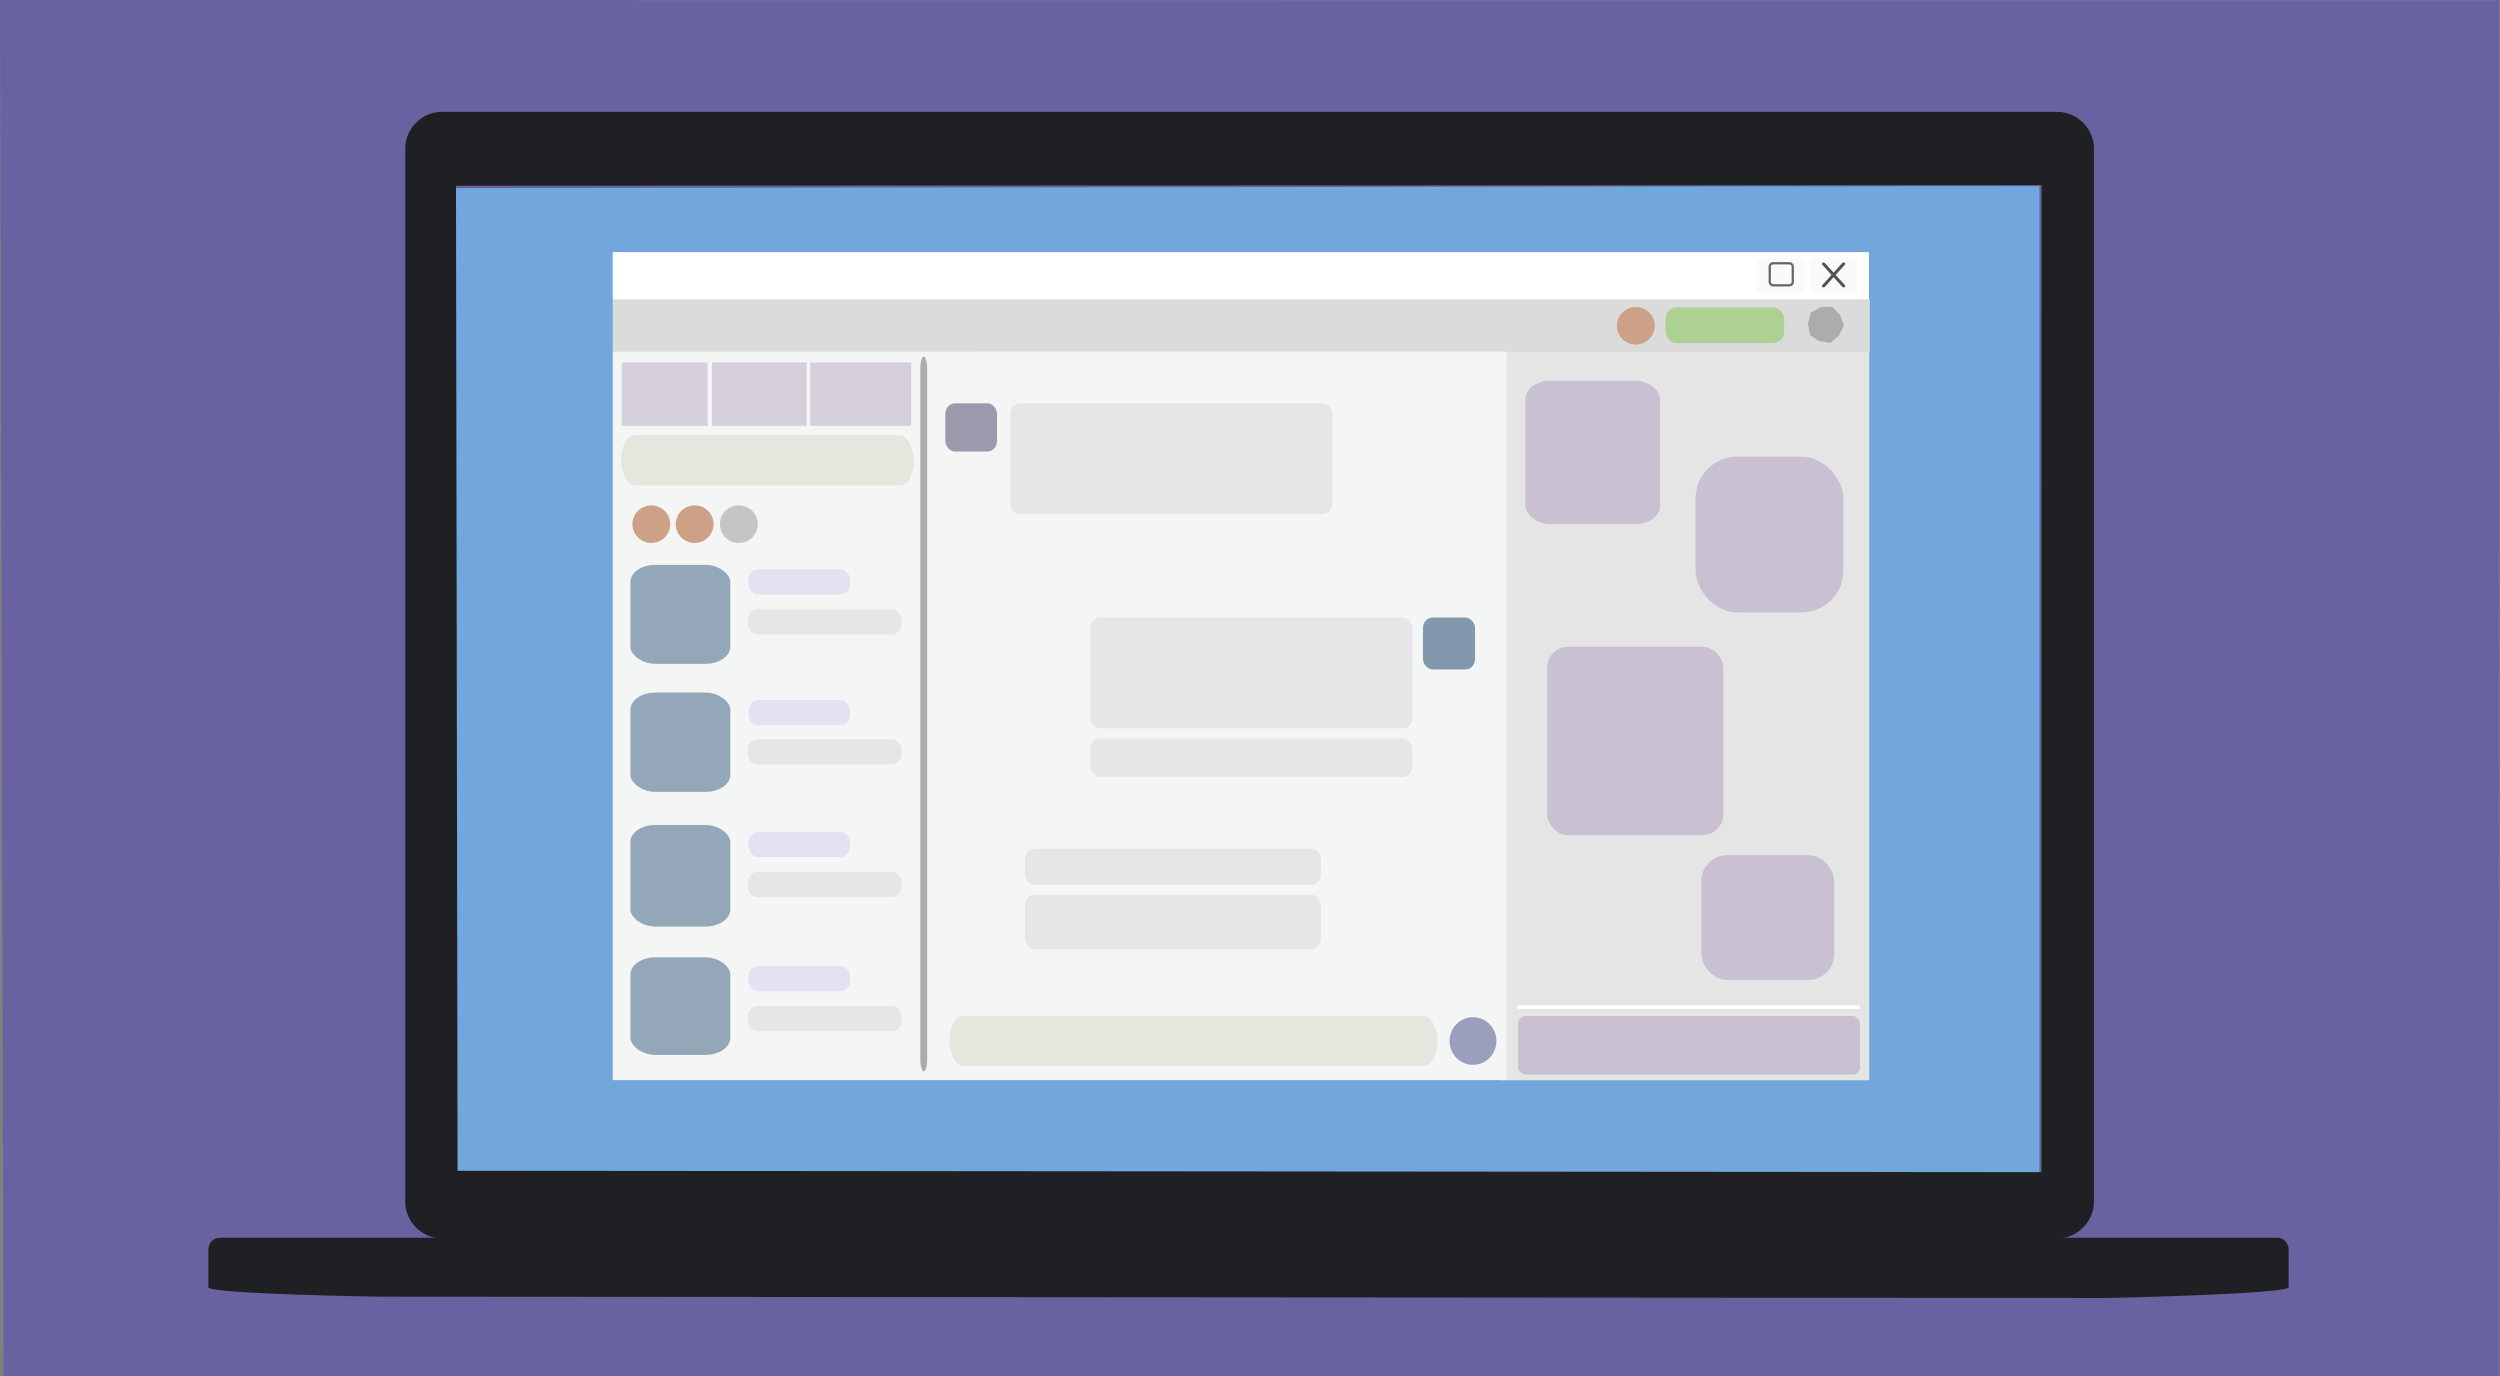
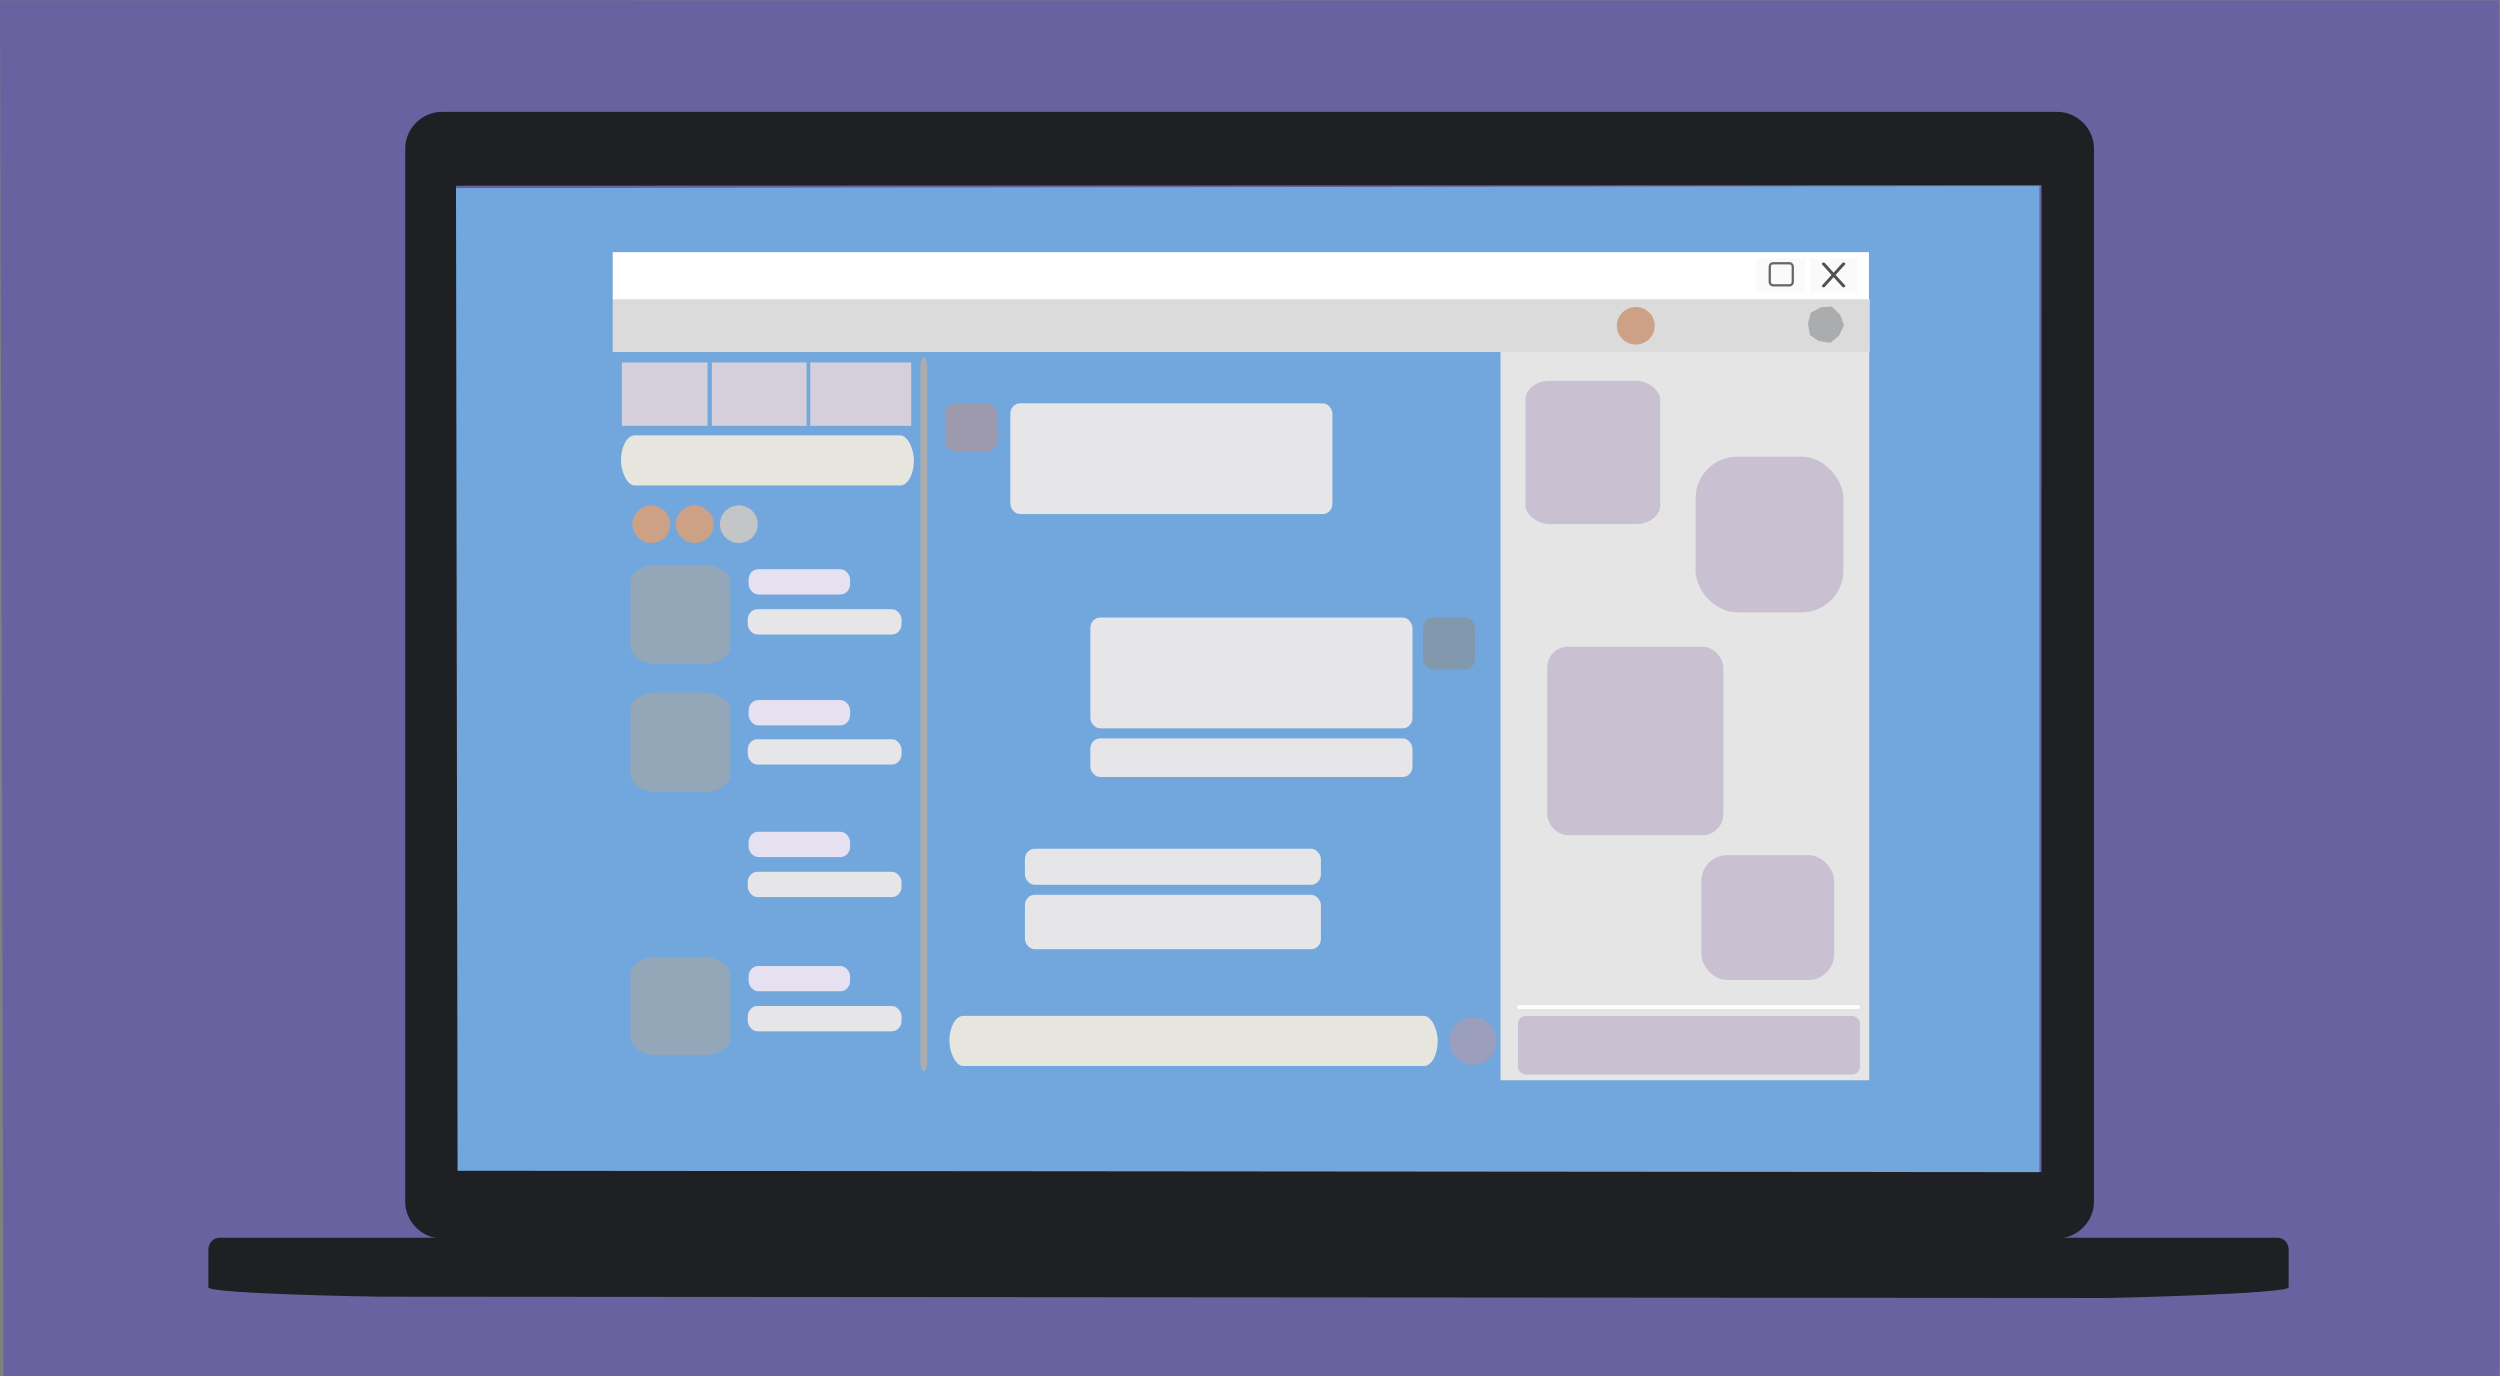
<svg xmlns="http://www.w3.org/2000/svg" width="299.9mm" height="165.1mm" version="1.1" viewBox="0 0 299.9 165.1">
  <rect x="0" y="0" width="299.9" height="165.1" fill="#808080" stroke="none" />
  <g transform="translate(348.8 -70.82)">
    <path d="m-348.8 70.84 299.8 0.031 0.021 165-299.4 0.072z" fill="#6962a0" style="paint-order:markers stroke fill" />
    <path transform="scale(.265)" d="m-1110 798.1-0.95-445.7 717.9-0.951v447.4z" fill="#72a7dd" style="paint-order:markers stroke fill" />
    <path d="m-295.8 84.24c-2.378 0-4.389 2.002-4.389 4.369v126.4c0 2.368 2.01 4.369 4.389 4.369h193.8c2.378 0 4.389-2.002 4.389-4.369v-126.4c0-2.368-2.01-4.369-4.389-4.369zm1.701 8.857 190.2-0.066-0.011 118.4-190-0.166z" color="#000000" color-rendering="auto" dominant-baseline="auto" fill="#1f2024" image-rendering="auto" shape-rendering="auto" solid-color="#000000" style="font-feature-settings:normal;font-variant-alternates:normal;font-variant-caps:normal;font-variant-ligatures:normal;font-variant-numeric:normal;font-variant-position:normal;isolation:auto;mix-blend-mode:normal;paint-order:markers stroke fill;shape-padding:0;text-decoration-color:#000000;text-decoration-line:none;text-decoration-style:solid;text-indent:0;text-orientation:mixed;text-transform:none;white-space:normal" />
    <path d="m-322.4 219.3h246.8c0.744 0 1.344 0.631 1.344 1.414v4.532c0 0.784-21.04 1.281-21.79 1.281l-207.1-0.157c-0.744-5.6e-4 -20.66-0.34-20.66-1.123v-4.532c0-0.784 0.599-1.414 1.344-1.414z" fill="#1f2024" style="paint-order:markers stroke fill" />
    <path d="m-348.3 235.5c-0.314-0.183-0.331-4.302-0.331-82.29 0-81.03 5e-3 -82.1 0.366-82.3 0.252-0.135 46.86-0.181 149.7-0.148 132.5 0.042 149.3 0.08 149.5 0.331 0.112 0.177 0.18 30.88 0.182 82.15 0.003 74.17-0.025 81.89-0.294 82.16-0.27 0.27-14.11 0.296-149.5 0.291-101-4e-3 -149.4-0.068-149.6-0.198z" fill="none" style="paint-order:markers stroke fill" />
    <path d="m-168.8 112.7h44.23v87.71h-44.23z" fill="#e5e5e5" stroke-width=".279" style="paint-order:stroke fill markers" />
    <rect x="-275.1" y="101.3" width="150.3" height="98.76" rx="0" ry="0" fill="none" stroke-width=".277" style="paint-order:stroke fill markers" />
    <path d="m-275.1 106.3h150.3v6.454h-150.3z" fill="none" stroke-width=".277" style="paint-order:stroke fill markers" />
    <path d="m-275.3 106.7h150.8v6.351h-150.8z" fill="#dbdbdb" stroke-width=".278" style="paint-order:stroke fill markers" />
    <path d="m-275.3 103.9v-2.833h150.7v5.665h-150.7z" fill="#fff" stroke-width=".277" style="paint-order:stroke fill markers" />
    <rect x="-166.8" y="191.4" width="41.11" height=".45" rx=".212" ry=".212" fill="#fff" stroke-width=".277" style="paint-order:stroke fill markers" />
    <g fill="#c9c1d2">
      <rect x="-165.8" y="116.5" width="16.15" height="17.19" rx="2.919" ry="2.219" stroke-width=".289" style="paint-order:stroke fill markers" />
      <rect x="-145.4" y="125.6" width="17.73" height="18.68" rx="5" ry="5" stroke-width=".278" style="paint-order:stroke fill markers" />
      <rect x="-163.2" y="148.4" width="21.13" height="22.61" rx="2.5" ry="2.5" stroke-width=".281" style="paint-order:stroke fill markers" />
      <rect x="-144.7" y="173.4" width="15.93" height="14.98" rx="3.1" ry="3.1" stroke-width=".293" style="paint-order:stroke fill markers" />
    </g>
    <g stroke-width=".277">
      <path d="m-150.3 109.9a2.268 2.251 0 0 1-2.263 2.251 2.268 2.251 0 0 1-2.273-2.242 2.268 2.251 0 0 1 2.254-2.26 2.268 2.251 0 0 1 2.282 2.233" fill="#cda186" style="paint-order:stroke fill markers" />
-       <rect x="-149" y="107.7" width="14.23" height="4.285" rx="1.344" ry="1.344" fill="#acd192" style="paint-order:stroke fill markers" />
      <path d="m-128.2 111.1-1.014 0.84-1.369-0.2-1.094-0.726-0.237-1.394 0.337-1.289 1.223-0.661 1.303-0.07 0.993 0.985 0.468 1.245z" fill="#abacad" style="paint-order:stroke fill markers" />
-       <path d="m-275.3 156.7v-43.69l107.2-8.6e-4 1e-3 87.38h-107.2z" fill="#f4f5f5" style="paint-order:stroke fill markers" />
      <rect x="-227.6" y="119.2" width="38.64" height="13.29" rx="1.163" ry="1.246" fill="#e6e6e8" style="paint-order:stroke fill markers" />
      <rect x="-178.1" y="144.9" width="6.249" height="6.226" rx="1.163" ry="1.246" fill="#8299ad" style="paint-order:stroke fill markers" />
      <rect x="-218" y="144.9" width="38.64" height="13.29" rx="1.163" ry="1.246" fill="#e6e6e8" style="paint-order:stroke fill markers" />
      <rect x="-218" y="159.4" width="38.64" height="4.625" rx="1.163" ry="1.246" fill="#e6e6e8" style="paint-order:stroke fill markers" />
      <rect x="-238.4" y="113.6" width=".828" height="85.75" rx="1.344" ry="1.344" fill="#abacad" style="paint-order:stroke fill markers" />
      <path d="m-128.6 103.8 1.121-1.237c0.064-0.071 0.045-0.17-0.044-0.222-0.089-0.051-0.213-0.036-0.277 0.035l-1.044 1.153-1.044-1.153c-0.064-0.071-0.188-0.087-0.277-0.035-0.089 0.051-0.109 0.151-0.044 0.222l1.12 1.237-1.12 1.238c-0.064 0.071-0.044 0.17 0.044 0.222a0.237 0.243 0 0 0 0.116 0.03 0.221 0.226 0 0 0 0.161-0.066l1.044-1.153 1.044 1.153a0.221 0.226 0 0 0 0.161 0.066 0.237 0.243 0 0 0 0.116-0.03c0.089-0.052 0.109-0.151 0.044-0.222z" />
      <rect x="-131.6" y="101.8" width="5.623" height="4.124" rx="0" ry="0" fill="#efefef" fill-opacity=".339" style="paint-order:stroke fill markers" />
    </g>
    <rect x="-136.5" y="102.4" width="2.761" height="2.648" rx=".389" ry=".389" fill="none" stroke="#1f2024" stroke-linejoin="round" stroke-width=".274" style="paint-order:stroke fill markers" />
    <rect x="-138.1" y="101.8" width="5.822" height="4.088" rx="0" ry="0" fill="#efefef" fill-opacity=".339" stroke-width=".277" style="paint-order:stroke fill markers" />
    <g transform="matrix(.304 0 0 .302 -316.2 30.03)" fill="#e6e6e8">
      <rect x="297.2" y="472.2" width="116.8" height="14.33" rx="3.827" ry="4.124" style="paint-order:stroke fill markers" />
      <rect x="297.2" y="490.5" width="116.8" height="21.61" rx="3.827" ry="4.124" style="paint-order:stroke fill markers" />
      <rect x="267.4" y="538.6" width="192.7" height="19.9" rx="5.444" ry="19.9" fill="#e6e6de" style="paint-order:markers stroke fill" />
      <rect x="137.8" y="308" width="115.6" height="19.9" rx="5.444" ry="19.9" fill="#e6e6de" style="paint-order:markers stroke fill" />
    </g>
    <rect x="-235.4" y="119.2" width="6.201" height="5.788" rx="1.163" ry="1.246" fill="#9c99ad" stroke-width=".307" style="paint-order:stroke fill markers" />
    <ellipse cx="-172.1" cy="195.7" rx="2.811" ry="2.858" fill="#9c9ebd" style="paint-order:markers stroke fill" />
    <g fill="#d5cfdb">
      <rect x="-274.2" y="114.3" width="10.28" height="7.603" rx="0" ry="0" style="paint-order:markers stroke fill" />
      <rect x="-263.4" y="114.3" width="11.36" height="7.603" rx="0" ry="0" style="paint-order:markers stroke fill" />
      <rect x="-251.6" y="114.3" width="12.11" height="7.603" rx="0" ry="0" style="paint-order:markers stroke fill" />
    </g>
    <g stroke-width=".277">
      <path d="m-268.4 133.7a2.268 2.251 0 0 1-2.263 2.251 2.268 2.251 0 0 1-2.273-2.242 2.268 2.251 0 0 1 2.254-2.26 2.268 2.251 0 0 1 2.282 2.233" fill="#cda186" style="paint-order:stroke fill markers" />
      <path d="m-263.2 133.7a2.268 2.251 0 0 1-2.263 2.251 2.268 2.251 0 0 1-2.273-2.242 2.268 2.251 0 0 1 2.254-2.26 2.268 2.251 0 0 1 2.282 2.233" fill="#cda186" style="paint-order:stroke fill markers" />
      <path d="m-257.9 133.7a2.268 2.251 0 0 1-2.263 2.251 2.268 2.251 0 0 1-2.273-2.242 2.268 2.251 0 0 1 2.254-2.26 2.268 2.251 0 0 1 2.282 2.233" fill="#c4c5c6" style="paint-order:stroke fill markers" />
    </g>
    <g transform="matrix(.361 0 0 .4 -330.5 -6.02)" fill="#93a7b8">
      <rect x="158.8" y="361.5" width="33.18" height="29.69" rx="8.294" ry="5.1" stroke-width=".943" style="paint-order:stroke fill markers" />
      <rect x="158.8" y="399.8" width="33.18" height="29.79" rx="8.294" ry="5.1" stroke-width=".942" style="paint-order:stroke fill markers" />
-       <rect x="158.8" y="439.5" width="33.18" height="30.48" rx="8.294" ry="5.1" stroke-width=".961" style="paint-order:stroke fill markers" />
      <rect x="158.8" y="479.2" width="33.18" height="29.27" rx="8.294" ry="5.1" stroke-width=".937" style="paint-order:stroke fill markers" />
    </g>
    <g stroke-width=".38">
      <rect x="-259" y="139.1" width="12.18" height="3.036" rx="1.163" ry="1.246" fill="#e6e1f0" style="paint-order:stroke fill markers" />
      <rect x="-259.1" y="143.9" width="18.45" height="3.036" rx="1.163" ry="1.246" fill="#e6e6e8" style="paint-order:stroke fill markers" />
      <rect x="-259" y="154.8" width="12.18" height="3.036" rx="1.163" ry="1.246" fill="#e6e1f0" style="paint-order:stroke fill markers" />
      <rect x="-259.1" y="159.5" width="18.45" height="3.036" rx="1.163" ry="1.246" fill="#e6e6e8" style="paint-order:stroke fill markers" />
      <rect x="-259" y="170.6" width="12.18" height="3.036" rx="1.163" ry="1.246" fill="#e6e1f0" style="paint-order:stroke fill markers" />
      <rect x="-259.1" y="175.4" width="18.45" height="3.036" rx="1.163" ry="1.246" fill="#e6e6e8" style="paint-order:stroke fill markers" />
      <rect x="-259" y="186.7" width="12.18" height="3.036" rx="1.163" ry="1.246" fill="#e6e1f0" style="paint-order:stroke fill markers" />
      <rect x="-259.1" y="191.5" width="18.45" height="3.036" rx="1.163" ry="1.246" fill="#e6e6e8" style="paint-order:stroke fill markers" />
    </g>
    <rect x="-166.7" y="192.7" width="41.03" height="7.024" rx=".919" ry=".919" fill="#c9c1d2" stroke-width=".32" style="paint-order:stroke fill markers" />
  </g>
</svg>